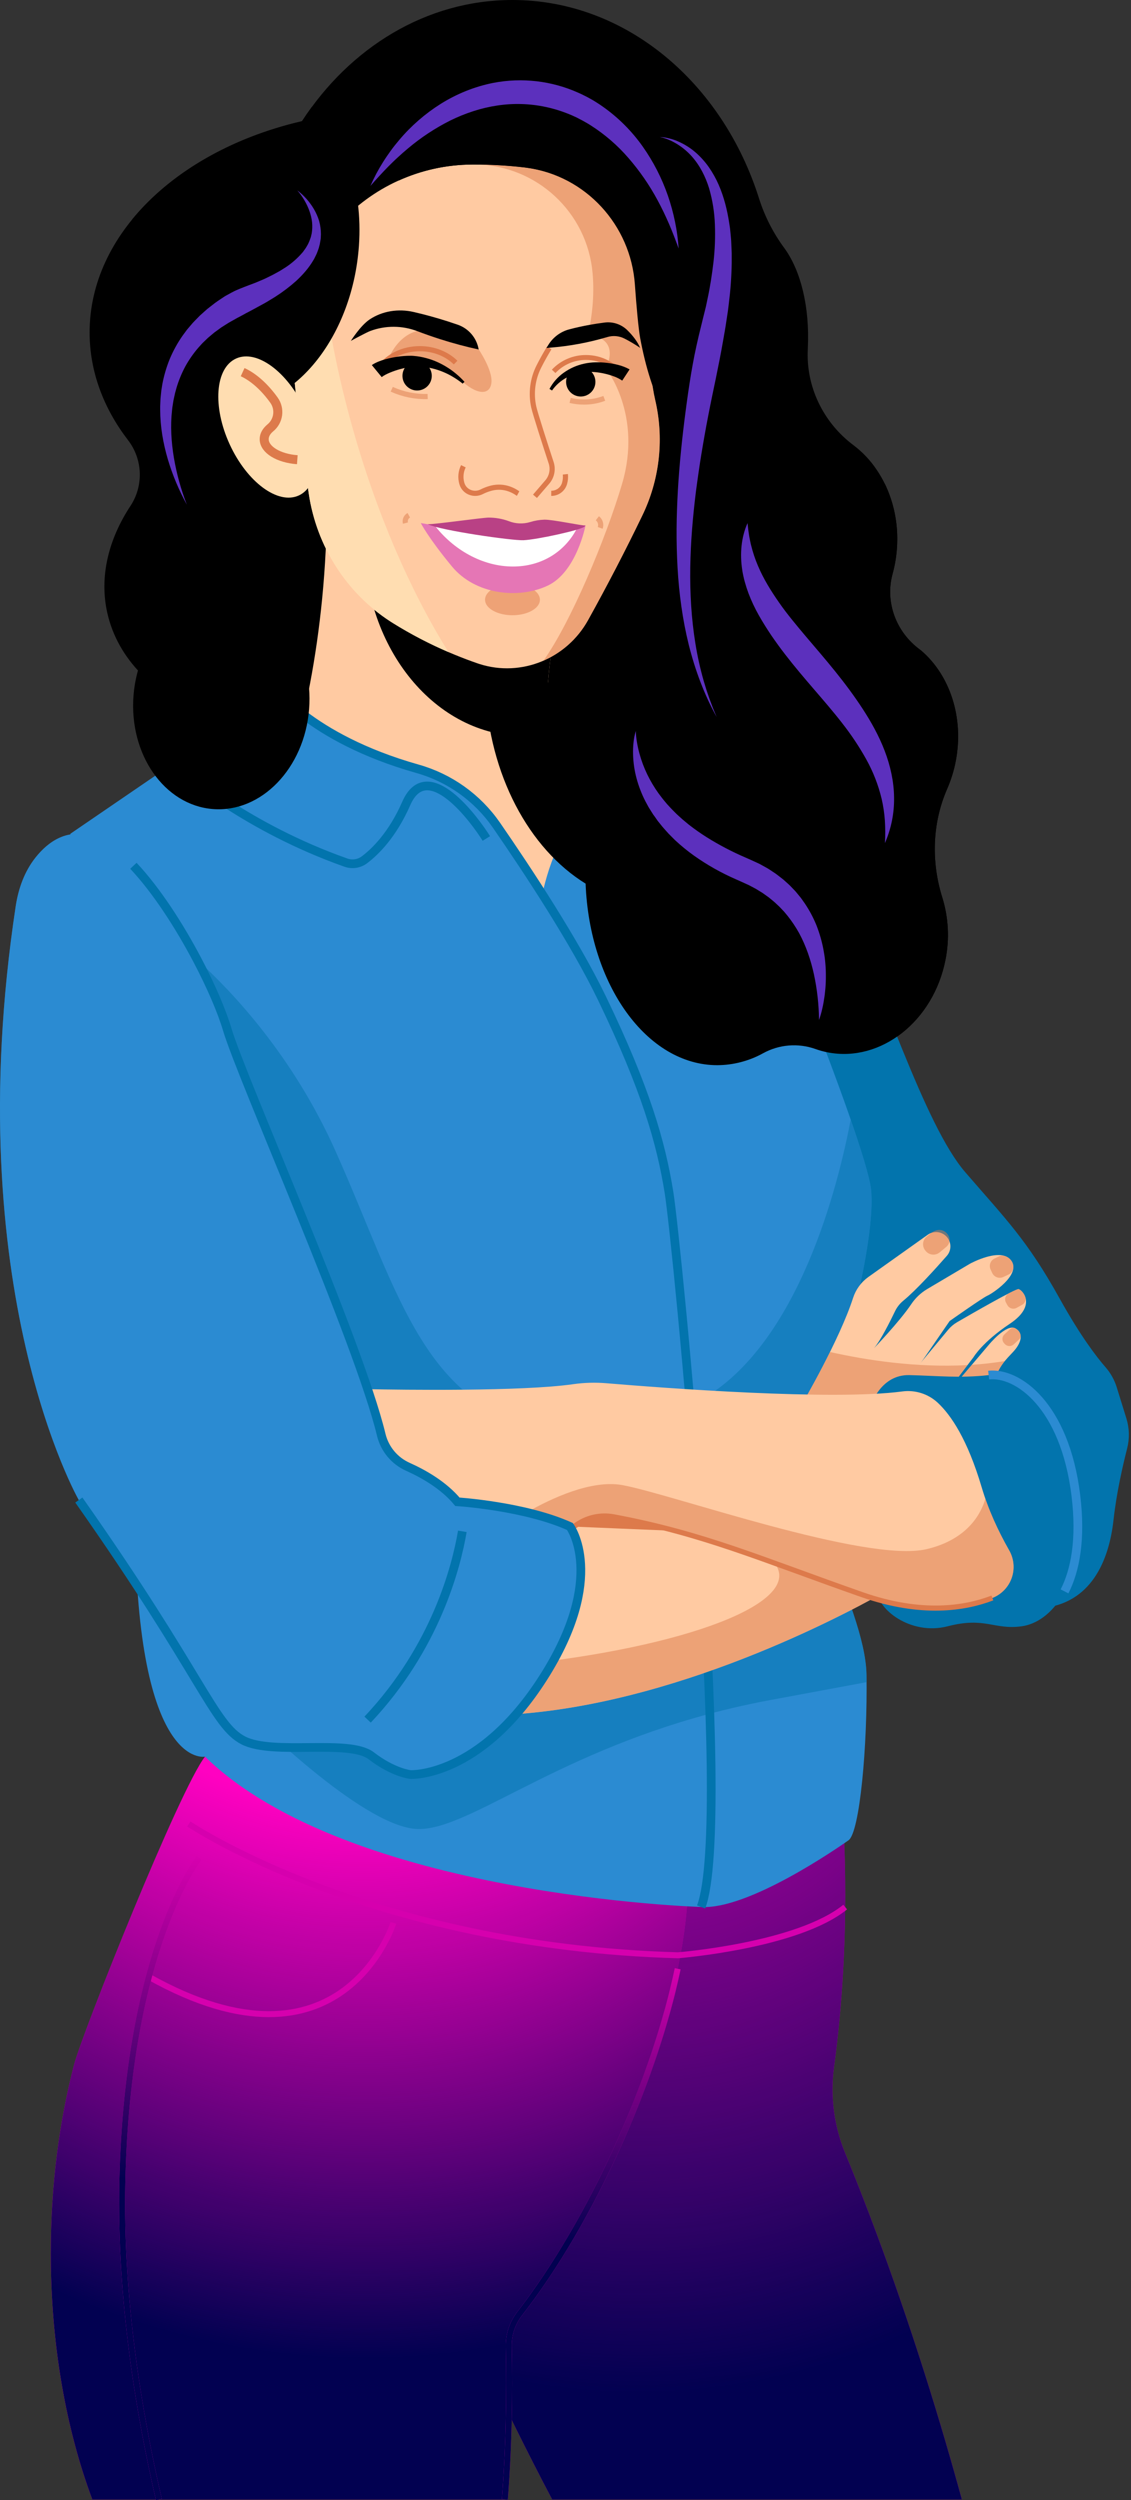
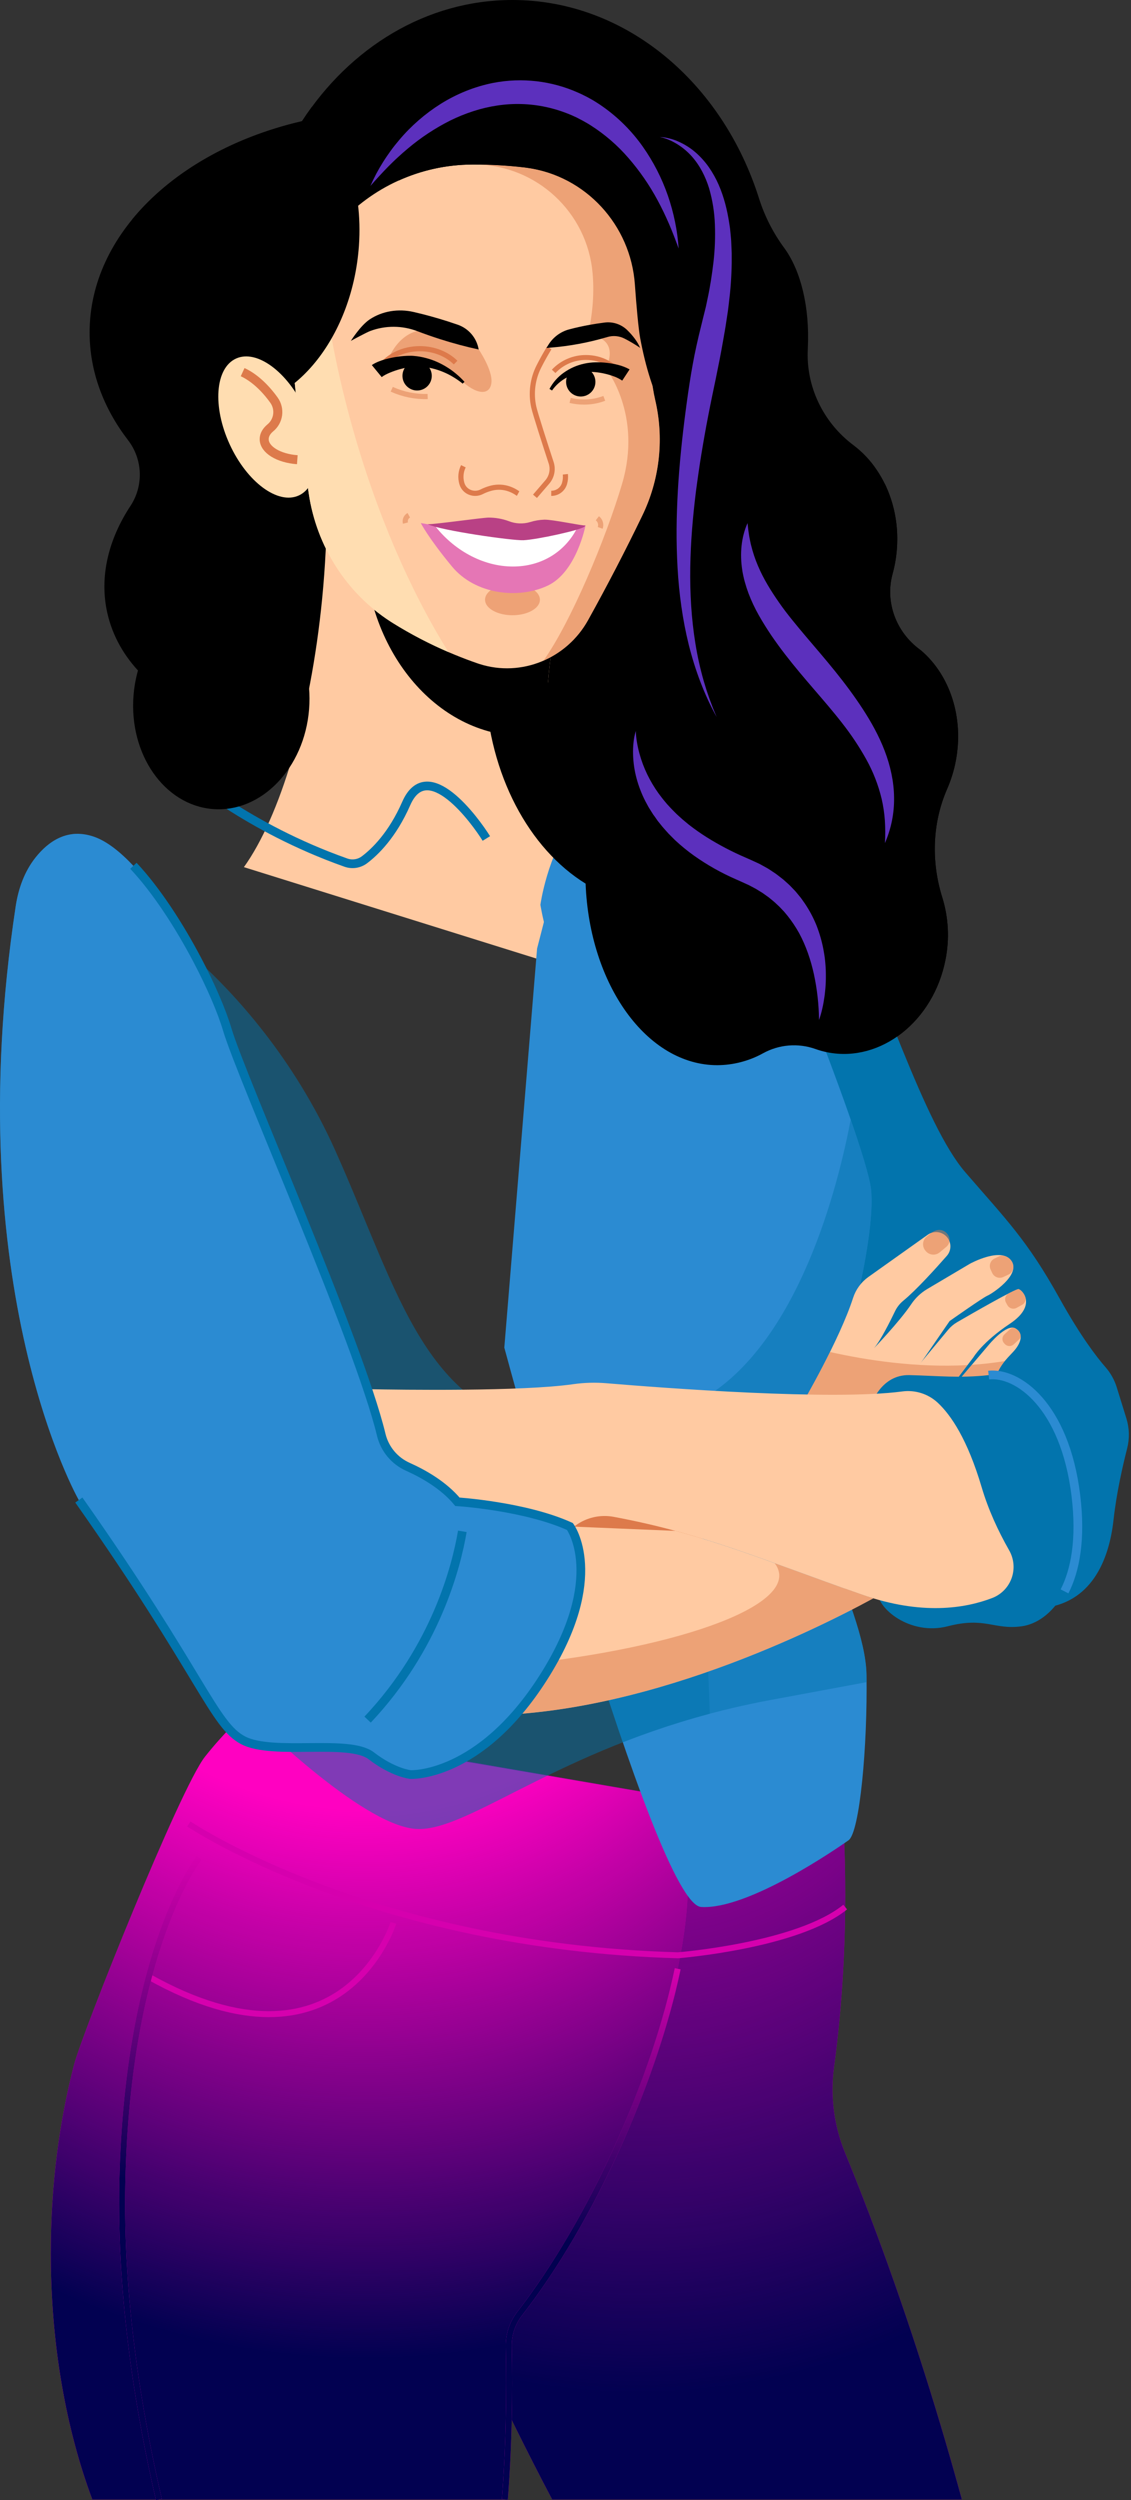
<svg xmlns="http://www.w3.org/2000/svg" width="437" height="966" viewBox="0 0 437 966" fill="none">
  <rect x="0" y="0" width="437" height="966" fill="#333333" stroke="none" />
  <path d="M165.477 70.469C184.969 82.356 222.906 103.385 245.67 102.229C243.136 75.324 228.408 57.581 204.29 57.581C191.89 57.581 178.544 62.267 165.477 70.469Z" fill="#5E2FBC" />
  <path d="M369.27 294.066C372.538 277.138 366.938 260.86 356.035 251.456C355.877 251.319 355.704 251.182 355.516 251.045C346.273 244.306 341.869 232.712 344.898 221.677C345.935 217.885 346.526 213.985 346.657 210.056C347.031 199.294 344.053 189.306 338.736 181.503C336.308 177.877 333.293 174.681 329.813 172.048C318.047 163.261 311.281 149.257 312.134 134.597C312.134 134.54 312.134 134.489 312.134 134.442C312.895 118.639 309.438 104.615 303.036 95.831C298.805 90.096 295.536 83.71 293.356 76.925C279.292 32.071 241.894 0 197.966 0C164.693 0 135.163 18.401 116.681 46.836C69.078 57.87 34.625 90.234 34.625 128.441C34.625 143.546 40.016 157.755 49.468 170.06C52.241 173.66 53.827 178.034 54.004 182.575C54.18 187.116 52.94 191.6 50.455 195.405C41.852 208.472 38.325 222.89 41.475 236.887C49.562 272.603 98.213 292.045 150.177 280.302C163.275 277.392 175.862 272.533 187.518 265.888C188.963 299.397 204.416 327.936 226.266 341.414C227.752 380.517 249.957 411.56 277.145 411.56C283.347 411.529 289.442 409.94 294.869 406.937C297.912 405.263 301.274 404.25 304.735 403.962C308.197 403.675 311.68 404.12 314.957 405.269C316.551 405.843 318.187 406.294 319.85 406.617C340.373 410.579 360.735 394.513 365.338 370.732C366.914 362.785 366.49 354.571 364.104 346.829C359.754 332.99 360.176 318.037 365.991 304.751C367.476 301.322 368.575 297.738 369.27 294.066Z" fill="black" />
  <path d="M231.532 291.014H206.032V309.478H231.532V291.014Z" fill="black" />
  <path d="M216.193 288.588L216.139 288.48C212.627 281.543 211.048 273.79 211.566 266.032C212.554 251.119 215.209 237.298 219.134 225.387L126.265 195.021C126.282 206.545 125.706 218.749 124.469 231.347C119.998 276.902 108.08 315.759 94.238 335.046L234.121 378.761L251.868 336.832C238.933 325.126 226.311 308.498 216.193 288.588Z" fill="#FFCAA2" />
  <path d="M202.534 284.433C206.35 284.432 210.154 284.007 213.876 283.166C211.964 277.668 211.178 271.841 211.564 266.033C212.551 251.119 215.207 237.298 219.132 225.387L141.25 199.92C140.922 203.082 140.757 206.258 140.758 209.436C140.758 250.857 168.415 284.433 202.534 284.433Z" fill="black" />
  <path d="M213.34 965.735H371.654C369.075 956.3 366.344 946.753 363.46 937.094C352.071 899.019 339.466 863.377 326.507 831.775C322.203 821.292 320.738 809.86 322.258 798.63C325.054 778.076 326.594 755.592 326.594 732.026C326.594 723.092 326.378 714.331 325.944 705.744L129.727 671.8C104.968 692.044 135.202 808.9 199.444 938.533C204.029 947.786 208.661 956.853 213.34 965.735Z" fill="#E203B8" />
  <path d="M213.34 965.735H371.654C369.075 956.3 366.344 946.753 363.46 937.094C352.071 899.019 339.466 863.377 326.507 831.775C322.203 821.292 320.738 809.86 322.258 798.63C325.054 778.076 326.594 755.592 326.594 732.026C326.594 723.092 326.378 714.331 325.944 705.744L129.727 671.8C104.968 692.044 135.202 808.9 199.444 938.533C204.029 947.786 208.661 956.853 213.34 965.735Z" fill="url(#paint0_radial)" />
  <path d="M195.074 965.735C196.149 951.584 196.728 936.468 196.728 920.79C196.728 916.035 196.676 911.337 196.57 906.696C196.468 902.077 197.961 897.565 200.799 893.919C214.152 876.714 227.754 853.822 239.456 827.604C267.76 764.258 274.293 705.6 254.07 696.566C253.041 696.111 251.959 695.788 250.849 695.606L251.27 692.91L91.163 665.436C86.909 669.616 82.918 674.056 79.215 678.731C69.524 690.99 31.955 784.944 28.589 797.842C22.861 819.845 19.629 844.506 19.629 870.555C19.629 905.894 25.549 938.682 35.665 965.735H195.074Z" fill="#FF01C1" />
  <path d="M195.074 965.735C196.149 951.584 196.728 936.468 196.728 920.79C196.728 916.035 196.676 911.337 196.57 906.696C196.468 902.077 197.961 897.565 200.799 893.919C214.152 876.714 227.754 853.822 239.456 827.604C267.76 764.258 274.293 705.6 254.07 696.566C253.041 696.111 251.959 695.788 250.849 695.606L251.27 692.91L91.163 665.436C86.909 669.616 82.918 674.056 79.215 678.731C69.524 690.99 31.955 784.944 28.589 797.842C22.861 819.845 19.629 844.506 19.629 870.555C19.629 905.894 25.549 938.682 35.665 965.735H195.074Z" fill="url(#paint1_radial)" />
  <path d="M195.074 965.735C195.141 964.847 195.206 963.958 195.269 963.066C195.388 961.415 195.501 959.75 195.606 958.072C195.606 957.884 195.63 957.698 195.643 957.51C195.747 955.746 195.845 953.973 195.94 952.189C196.095 949.175 196.227 946.124 196.337 943.038C196.382 941.903 196.42 940.763 196.452 939.618C196.486 938.524 196.516 937.426 196.543 936.323C196.671 931.219 196.735 926.041 196.735 920.789C196.735 916.036 196.682 911.338 196.577 906.695C196.472 902.076 197.965 897.564 200.802 893.918C214.152 876.713 227.758 853.821 239.46 827.603C241.07 823.994 242.611 820.4 244.083 816.821C244.275 816.363 244.46 815.905 244.645 815.446C245.002 814.577 245.349 813.708 245.697 812.842C245.878 812.387 246.057 811.935 246.236 811.494C246.934 809.719 247.615 807.954 248.278 806.197C248.502 805.611 248.721 805.026 248.935 804.442C249.15 803.869 249.359 803.296 249.568 802.727C249.568 802.693 249.592 802.663 249.602 802.632C249.807 802.07 250.013 801.51 250.212 800.948C250.854 799.151 251.479 797.374 252.085 795.617C252.267 795.087 252.446 794.559 252.621 794.034C252.816 793.461 253.005 792.888 253.194 792.322C253.659 790.925 254.108 789.535 254.541 788.154C254.717 787.608 254.888 787.064 255.057 786.523C255.057 786.493 255.057 786.462 255.084 786.435C255.293 785.761 255.502 785.088 255.704 784.414C255.906 783.74 256.118 783.039 256.32 782.355C256.58 781.479 256.836 780.606 257.082 779.74C257.21 779.302 257.335 778.864 257.459 778.426C257.684 777.629 257.909 776.835 258.133 776.044C258.466 774.824 258.788 773.612 259.1 772.408C259.1 772.364 259.124 772.321 259.134 772.274C259.306 771.6 259.471 770.956 259.636 770.302C259.801 769.649 259.973 769.015 260.114 768.375C260.116 768.35 260.116 768.326 260.114 768.301C260.269 767.667 260.421 767.035 260.569 766.404C260.718 765.77 260.866 765.14 261.007 764.51C261.149 763.88 261.301 763.216 261.439 762.573C261.567 761.99 261.691 761.407 261.816 760.831L261.846 760.683" stroke="#D600AE" stroke-width="2.305" stroke-miterlimit="10" />
  <path d="M195.074 965.735C195.141 964.847 195.206 963.958 195.269 963.066C195.388 961.415 195.501 959.75 195.606 958.072C195.606 957.884 195.63 957.698 195.643 957.51C195.747 955.746 195.845 953.973 195.94 952.189C196.095 949.175 196.227 946.124 196.337 943.038C196.382 941.903 196.42 940.763 196.452 939.618C196.486 938.524 196.516 937.426 196.543 936.323C196.671 931.219 196.735 926.041 196.735 920.789C196.735 916.036 196.682 911.338 196.577 906.695C196.472 902.076 197.965 897.564 200.802 893.918C214.152 876.713 227.758 853.821 239.46 827.603C241.07 823.994 242.611 820.4 244.083 816.821C244.275 816.363 244.46 815.905 244.645 815.446C245.002 814.577 245.349 813.708 245.697 812.842C245.878 812.387 246.057 811.935 246.236 811.494C246.934 809.719 247.615 807.954 248.278 806.197C248.502 805.611 248.721 805.026 248.935 804.442C249.15 803.869 249.359 803.296 249.568 802.727C249.568 802.693 249.592 802.663 249.602 802.632C249.807 802.07 250.013 801.51 250.212 800.948C250.854 799.151 251.479 797.374 252.085 795.617C252.267 795.087 252.446 794.559 252.621 794.034C252.816 793.461 253.005 792.888 253.194 792.322C253.659 790.925 254.108 789.535 254.541 788.154C254.717 787.608 254.888 787.064 255.057 786.523C255.057 786.493 255.057 786.462 255.084 786.435C255.293 785.761 255.502 785.088 255.704 784.414C255.906 783.74 256.118 783.039 256.32 782.355C256.58 781.479 256.836 780.606 257.082 779.74C257.21 779.302 257.335 778.864 257.459 778.426C257.684 777.629 257.909 776.835 258.133 776.044C258.466 774.824 258.788 773.612 259.1 772.408C259.1 772.364 259.124 772.321 259.134 772.274C259.306 771.6 259.471 770.956 259.636 770.302C259.801 769.649 259.973 769.015 260.114 768.375C260.116 768.35 260.116 768.326 260.114 768.301C260.269 767.667 260.421 767.035 260.569 766.404C260.718 765.77 260.866 765.14 261.007 764.51C261.149 763.88 261.301 763.216 261.439 762.573C261.567 761.99 261.691 761.407 261.816 760.831L261.846 760.683" stroke="url(#paint2_linear)" stroke-width="2.305" stroke-miterlimit="10" />
  <path d="M265.815 291.014C265.815 291.014 302.317 296.536 321.671 339.534C341.025 382.532 357.114 434.553 372.951 452.903C388.787 471.253 396.83 479.046 409.398 501.669C417.522 516.293 423.759 524.369 427.149 528.251C429.119 530.502 430.596 533.142 431.482 536.001L435.222 548.067C436.387 551.834 436.485 555.851 435.505 559.671C433.877 566.036 431.394 576.798 430.262 587.146C428.503 603.235 421.464 619.617 402.359 621.356C383.255 623.094 289.483 564.523 289.483 564.523L278.673 371.22L265.815 291.014Z" fill="#0274AD" />
  <path d="M219.085 283.826L211.177 277.886C211.177 277.886 260.846 275.568 274.792 301.209C288.738 326.851 334.371 440.705 336.544 459.409C338.718 478.113 325.243 532.425 313.945 552.406C302.647 572.387 334.371 619.772 334.806 647.152C335.24 674.532 332.198 708.011 327.851 711.054C323.504 714.096 289.102 737.952 270.907 736.813C252.712 735.674 194.858 520.689 194.858 520.689L207.517 366.506L215.759 334.496L229.422 304.939L219.085 283.826Z" fill="#2B8BD2" />
  <path opacity="0.5" d="M336.546 459.409C336.031 454.989 333.082 445.237 328.699 432.588C323.904 457.883 308.718 519.072 271.276 540.617C256.741 548.98 234.886 563.6 211.516 579.888C219.939 608.825 230.489 643.685 240.624 673.195C259.049 665.951 278.124 660.485 297.589 656.87L334.838 649.949C334.838 649.015 334.828 648.087 334.808 647.166C334.373 619.786 302.646 572.411 313.947 552.42C325.248 532.429 338.72 478.1 336.546 459.409Z" fill="#0274AD" />
  <path d="M245.936 302.062C222.855 275.245 211.311 277.853 211.177 277.883C211.937 281.695 213.214 285.385 214.974 288.851L215.028 288.958C215.605 290.082 216.19 291.205 216.783 292.328C216.871 292.385 231.987 302.332 221.659 316.564C211.332 330.797 208.798 349.609 208.798 349.609C208.798 349.609 212.777 373.269 213.663 352.075C214.182 339.649 221.545 329.163 227.546 322.613C232.206 317.525 240.349 317.821 244.511 323.33C248.672 328.839 251.405 335.46 252.975 339.986C253.029 340.138 253.137 340.266 253.278 340.346C253.42 340.426 253.585 340.452 253.744 340.419C253.903 340.387 254.045 340.298 254.144 340.17C254.243 340.041 254.292 339.881 254.282 339.719C252.294 308.023 245.936 302.062 245.936 302.062Z" fill="#2B8BD2" />
-   <path d="M258.484 460.787C255.384 441.402 249.437 420.727 232.64 385.837C222.128 363.999 203.919 336.393 191.765 318.784C184.44 308.209 173.657 300.519 161.272 297.038C119.052 285.096 105.106 264.425 105.106 264.425C105.106 264.425 79.788 273.553 68.625 293.817L27.181 322.154C27.181 322.154 51.555 493.289 52.206 588.803C52.856 684.317 79.215 678.727 79.215 678.727C134.555 732.75 270.907 736.813 270.907 736.813C283.556 703.206 261.587 480.171 258.484 460.787Z" fill="#2B8BD2" />
  <path opacity="0.5" d="M151.443 562.265C149.419 560.022 147.989 557.308 147.285 554.371C138.615 518.28 93.441 416.826 87.78 397.755C85.711 390.783 81.553 381.042 76.199 370.87C90.176 383.556 113.324 408.271 129.615 444.698C154.425 500.159 164.051 546.499 215.745 552.891C248.631 556.972 194.895 560.341 151.443 562.265Z" fill="#0274AD" />
  <path opacity="0.5" d="M266.735 543.289C216.051 573.698 97.109 662.824 97.109 662.824C97.109 662.824 138.938 704.767 160.341 706.627C179.479 708.292 212.092 678.721 274.262 662.15C273.046 625.1 269.916 580.929 266.735 543.289Z" fill="#0274AD" />
-   <path d="M270.905 736.813C283.568 703.213 261.602 480.171 258.499 460.787C255.396 441.402 249.452 420.727 232.655 385.837C222.142 363.999 203.934 336.393 191.78 318.784C184.455 308.209 173.672 300.519 161.287 297.038C119.067 285.096 105.121 264.425 105.121 264.425" stroke="#0274AD" stroke-width="3.366" stroke-miterlimit="10" />
  <path d="M71.309 298.609C71.309 298.609 95.198 319.705 133.644 333.294C134.834 333.719 136.111 333.842 137.361 333.653C138.611 333.465 139.795 332.97 140.807 332.213C144.874 329.153 151.61 322.657 156.957 310.466C165.185 291.691 183.636 317.067 187.916 323.971" stroke="#0274AD" stroke-width="3.366" stroke-miterlimit="10" />
  <path d="M271.273 577.795H216.172V603.534H271.273V577.795Z" fill="#DD7A4B" />
  <path d="M309.952 542.432C309.952 542.432 324.326 517.835 329.616 501.497C330.667 498.226 332.744 495.38 335.54 493.383L358.476 477.068C359.639 476.241 361.076 475.895 362.488 476.102C363.9 476.309 365.177 477.054 366.054 478.18C366.844 479.195 367.256 480.454 367.218 481.74C367.181 483.026 366.696 484.258 365.848 485.226C361.663 489.997 354.021 498.464 349.058 502.534C347.696 503.644 346.594 505.039 345.83 506.622C343.947 510.55 340.274 517.882 337.693 520.932C337.693 520.932 347.576 510.641 352.074 503.933C353.668 501.543 355.776 499.54 358.243 498.07L374.784 488.272C374.784 488.272 387.268 481.374 390.957 487.389C394.233 492.743 383.326 499.856 381.523 500.621C379.72 501.386 366.916 510.426 366.916 510.426L351.012 533.567L341.807 548.831L309.952 542.432Z" fill="#FFCAA2" />
  <path d="M348.913 534.773L366.343 513.802C367.323 512.623 368.504 511.626 369.831 510.857C375.69 507.46 392.406 497.847 393.562 498.08C394.967 498.359 400.863 504.35 390.192 511.467C379.521 518.583 376.152 524.385 376.152 524.385L367.25 536.118L348.913 534.773Z" fill="#FFCAA2" />
  <path d="M370.538 533.183L382.052 519.61C382.052 519.61 388.885 511.278 392.349 513.246C395.812 515.213 394.411 519.142 391.553 522.232C388.696 525.322 385.984 527.667 383.922 534.264C381.86 540.862 370.538 533.183 370.538 533.183Z" fill="#FFCAA2" />
  <path opacity="0.5" d="M350.214 534.868L367.253 536.114L373.834 527.441C353.954 528.526 334.633 525.514 320.697 522.387C315.306 533.257 309.952 542.432 309.952 542.432L341.79 548.834L350.214 534.868Z" fill="#DD7A4B" />
  <path opacity="0.5" d="M383.922 534.262C385.162 530.293 386.638 527.86 388.238 525.885C384.003 526.586 379.737 527.061 375.492 527.341L370.535 533.184C370.535 533.184 381.863 540.859 383.922 534.262Z" fill="#DD7A4B" />
  <path opacity="0.5" d="M390.942 487.389C390.344 486.405 389.412 485.669 388.317 485.313C387.541 485.057 386.694 485.113 385.959 485.471L384.308 486.246C383.533 486.61 382.935 487.267 382.644 488.072C382.353 488.877 382.394 489.764 382.758 490.539L383.374 491.853C383.738 492.628 384.395 493.226 385.2 493.517C386.005 493.808 386.892 493.767 387.667 493.403L389.689 492.46C390.225 492.212 390.683 491.821 391.012 491.33C391.34 490.839 391.527 490.267 391.552 489.677C391.582 488.87 391.369 488.073 390.942 487.389Z" fill="#DD7A4B" />
  <path opacity="0.5" d="M363.092 483.878L365.622 481.772C366.275 481.241 366.711 480.49 366.852 479.661C366.992 478.832 366.825 477.979 366.384 477.263C365.235 475.471 362.954 474.12 359.695 476.421L358.034 477.803C357.254 478.452 356.764 479.385 356.671 480.396C356.578 481.406 356.891 482.413 357.539 483.194L357.694 483.379C358.016 483.766 358.41 484.087 358.856 484.321C359.301 484.556 359.788 484.701 360.29 484.747C360.791 484.794 361.296 484.741 361.777 484.591C362.258 484.442 362.705 484.2 363.092 483.878Z" fill="#DD7A4B" />
  <path opacity="0.5" d="M392.806 505.328L394.966 504.132C395.49 503.842 395.895 503.377 396.109 502.817C396.323 502.258 396.332 501.641 396.135 501.076C395.515 499.307 394.147 498.195 393.564 498.077C393.254 498.016 391.829 498.66 389.797 499.701C389.485 499.861 389.208 500.082 388.982 500.351C388.757 500.62 388.588 500.931 388.485 501.267C388.382 501.603 388.348 501.955 388.384 502.305C388.42 502.654 388.526 502.992 388.696 503.299L389.248 504.31C389.585 504.917 390.149 505.365 390.817 505.555C391.484 505.746 392.199 505.664 392.806 505.328Z" fill="#DD7A4B" />
  <path opacity="0.5" d="M392.347 513.246C392.023 513.075 391.654 513.011 391.291 513.061C390.929 513.111 390.591 513.274 390.325 513.526L388.105 515.571C387.871 515.786 387.682 516.045 387.548 516.334C387.414 516.622 387.338 516.934 387.325 517.251C387.312 517.569 387.362 517.886 387.471 518.185C387.581 518.483 387.748 518.757 387.963 518.991L388.253 519.308C388.468 519.542 388.727 519.731 389.016 519.865C389.304 519.998 389.616 520.074 389.934 520.087C390.251 520.1 390.569 520.051 390.867 519.941C391.165 519.832 391.439 519.664 391.673 519.449L393.792 517.498C394.006 517.305 394.169 517.062 394.267 516.791C394.365 516.521 394.395 516.23 394.355 515.945C394.183 514.877 393.553 513.937 392.347 513.246Z" fill="#DD7A4B" />
  <path d="M336.777 542.375C336.777 542.375 340.527 531.064 351.336 531.313C362.146 531.563 370.943 532.563 381.998 531.313C393.054 530.063 411.407 542.834 415.693 577.812C419.979 612.79 405.639 626.851 394.829 628.354C384.02 629.857 380.752 624.583 366.189 628.354C351.626 632.124 338.539 621.315 339.041 614.539C339.543 607.763 336.777 542.375 336.777 542.375Z" fill="#0274AD" />
  <path d="M382 531.31C393.062 530.057 411.409 542.831 415.695 577.809C417.763 594.744 415.469 606.786 411.314 614.873" stroke="#2B8BD2" stroke-width="3.366" stroke-miterlimit="10" />
  <path d="M333.114 616.143C303.777 605.863 283.92 597.689 261.008 591.502L221.791 589.861L220.733 590.633C220.57 590.344 220.392 590.064 220.2 589.794C220.2 589.794 94.856 657.911 175.838 662.547C240.704 666.254 311.742 631.525 337.448 617.555C336.026 617.126 334.581 616.655 333.114 616.143Z" fill="#FFCAA2" />
  <path opacity="0.5" d="M333.115 616.144C320.382 611.682 309.438 607.619 299.252 603.939C300.298 605.177 300.94 606.706 301.089 608.32C302.14 623.991 248.168 640.367 180.543 644.899C169.74 645.623 159.241 646 149.207 646.061C146.376 654.69 152.664 661.207 175.825 662.534C240.691 666.241 311.729 631.512 337.435 617.542C336.022 617.122 334.582 616.656 333.115 616.144Z" fill="#DD7A4B" />
  <path d="M6.066 350.165C7.107 343.291 9.469 336.653 13.816 331.225C18.664 325.16 26.162 319.728 36.391 323.313C56.156 330.231 81.518 376.675 87.775 397.758C93.436 416.826 138.611 518.284 147.277 554.374C147.933 557.088 149.205 559.615 150.993 561.76C152.782 563.904 155.039 565.61 157.591 566.743C163.588 569.422 171.358 573.819 176.712 580.241C176.712 580.241 202.735 581.889 220.178 589.794C220.178 589.794 234.667 609.229 209.966 648.086C185.264 686.942 158.581 685.638 158.581 685.638C158.581 685.638 151.994 684.964 143.419 678.391C134.843 671.817 105.539 678.391 94.009 672.46C82.479 666.53 78.199 647.425 30.437 579.571C30.464 579.581 -16.321 498.077 6.066 350.165Z" fill="#2B8BD2" />
  <g style="mix-blend-mode:screen" opacity="0.5">
    <path d="M30.614 322.182C23.285 321.919 17.699 326.363 13.817 331.218C9.477 336.65 7.115 343.284 6.067 350.158C-16.323 498.078 30.462 579.575 30.462 579.575C60.69 622.518 73.5 645.933 81.756 658.841C92.561 655.809 101.366 651.092 105.163 643.83C119.15 617.057 77.958 586.95 50.386 493.707C30.381 426.062 28.747 362.268 30.614 322.182Z" fill="#2B8BD2" />
  </g>
  <path d="M379.293 574.618C373.814 556.133 367.439 546.725 362.274 541.934C360.45 540.253 358.278 538.995 355.912 538.251C353.546 537.507 351.045 537.294 348.587 537.628C321.571 541.226 256.54 536.31 234.362 534.457C230.063 534.092 225.736 534.214 221.464 534.821C201.567 537.672 155.345 537.004 142.032 536.742C144.313 543.545 146.123 549.546 147.282 554.361C147.936 557.077 149.207 559.606 150.994 561.753C152.782 563.9 155.04 565.608 157.592 566.743C163.59 569.422 171.36 573.819 176.714 580.241C176.714 580.241 202.736 581.889 220.18 589.794C220.372 590.064 220.549 590.344 220.713 590.633L222.397 589.4C224.494 587.872 226.881 586.789 229.411 586.216C231.941 585.644 234.562 585.594 237.112 586.071C271.945 592.577 294.174 602.507 333.091 616.146C355.983 624.169 372.85 621.494 383.42 617.42C385.152 616.747 386.716 615.707 388.008 614.372C389.299 613.037 390.286 611.438 390.901 609.686C391.517 607.933 391.745 606.068 391.572 604.219C391.398 602.37 390.827 600.58 389.897 598.972C385.614 591.438 381.847 583.254 379.293 574.618Z" fill="#FFCAA2" />
-   <path opacity="0.5" d="M389.924 598.97C386.26 592.638 383.184 585.983 380.735 579.09C378.039 588.117 370.772 595.563 358.011 598.559C334.58 604.058 258.983 577.102 240.417 573.8C228.459 571.674 213.013 578.921 203.528 584.35C209.256 585.697 215.086 587.483 220.197 589.798C220.389 590.069 220.566 590.349 220.729 590.637L222.414 589.404C224.511 587.876 226.898 586.793 229.428 586.221C231.958 585.648 234.578 585.599 237.129 586.075C271.962 592.581 294.19 602.511 333.108 616.151C356 624.173 372.867 621.498 383.437 617.424C385.17 616.752 386.737 615.713 388.03 614.378C389.323 613.043 390.312 611.443 390.928 609.69C391.544 607.936 391.774 606.07 391.6 604.22C391.427 602.369 390.855 600.578 389.924 598.97Z" fill="#DD7A4B" />
-   <path d="M220.195 589.794C220.387 590.065 220.564 590.345 220.728 590.633L222.412 589.4C224.509 587.872 226.896 586.789 229.426 586.217C231.956 585.644 234.577 585.595 237.127 586.071C271.96 592.577 294.189 602.507 333.106 616.147C355.998 624.169 372.866 621.494 383.436 617.42" stroke="#DD7A4B" stroke-width="1.978" stroke-miterlimit="10" />
  <path d="M30.466 579.581C78.228 647.439 82.51 666.543 94.041 672.47C105.571 678.397 134.885 671.796 143.447 678.401C152.009 685.005 158.61 685.648 158.61 685.648C158.61 685.648 185.293 686.966 209.997 648.096C234.702 609.226 220.207 589.804 220.207 589.804C202.75 581.899 176.741 580.252 176.741 580.252C171.387 573.826 163.6 569.432 157.619 566.754C155.069 565.617 152.813 563.911 151.025 561.766C149.238 559.621 147.966 557.094 147.309 554.381C138.639 518.291 93.465 416.836 87.804 397.765C85.735 390.793 81.577 381.052 76.223 370.88C69.339 357.806 60.481 344.025 51.545 334.523" stroke="#0274AD" stroke-width="3.366" stroke-miterlimit="10" />
  <path d="M178.641 591.678C176.33 605.311 168.391 636.475 142.035 664.424" stroke="#0274AD" stroke-width="3.366" stroke-miterlimit="10" />
  <path d="M72.957 704.75C72.957 704.75 143.315 752.182 261.964 755.477C261.964 755.477 308.102 751.825 326.57 736.851" stroke="#D600AE" stroke-width="2.305" stroke-miterlimit="10" />
  <path d="M151.993 742.967C151.993 742.967 132.346 805.706 57.523 763.797" stroke="#D600AE" stroke-width="2.305" stroke-miterlimit="10" />
  <path d="M61.39 965.735C53.714 932.691 46.274 888.308 47.265 843.087C49.239 752.832 76.916 717.918 76.916 717.918" stroke="#D600AE" stroke-width="2.305" stroke-miterlimit="10" />
  <path d="M61.39 965.735C53.714 932.691 46.274 888.308 47.265 843.087C49.239 752.832 76.916 717.918 76.916 717.918" stroke="url(#paint3_linear)" stroke-width="2.305" stroke-miterlimit="10" />
  <path d="M253.43 155.75C253.346 155.366 253.261 154.986 253.174 154.611C251.674 148.071 251.107 141.353 251.489 134.654C251.772 129.313 251.826 123.801 251.586 118.167C251.586 118.014 251.58 117.861 251.566 117.706C251.005 104.458 245.744 91.844 236.726 82.124C227.708 72.403 215.523 66.212 202.355 64.66C196.049 63.93 189.706 63.565 183.358 63.568H182.492C141.341 63.781 109.25 99.258 113.112 140.227C114.662 156.683 116.727 173.615 119.325 190.883C122.358 211.013 133.723 229.046 150.816 240.101C151.184 240.339 151.554 240.574 151.925 240.805C162.149 247.152 173.048 252.341 184.42 256.278C184.709 256.379 184.999 256.476 185.289 256.568C201.462 261.737 218.984 254.452 227.212 239.616C234.756 226.017 241.741 212.536 248.129 199.297C254.709 185.781 256.575 170.45 253.43 155.75Z" fill="#FFCAA2" />
  <path opacity="0.5" d="M184.941 134.971C184.941 134.971 190.43 143.01 189.877 147.886C189.325 152.761 184.284 152.879 177.626 146.487C170.968 140.096 152.965 136.44 148.648 142.397C148.648 142.397 152.234 128.12 163.811 127.497C175.388 126.874 184.941 134.971 184.941 134.971Z" fill="#DD7A4B" />
  <path d="M135.96 164.386C129.349 140.668 125.258 117.594 123.537 96.367C115.299 109.431 111.634 124.861 113.115 140.234C114.665 156.69 116.73 173.622 119.328 190.89C122.361 211.019 133.726 229.053 150.819 240.108C151.188 240.346 151.557 240.581 151.928 240.812C158.759 245.059 165.9 248.785 173.29 251.958C158.603 228.45 145.411 198.3 135.96 164.386Z" fill="#FFDDB1" />
  <path opacity="0.5" d="M253.429 155.75C253.346 155.366 253.26 154.986 253.173 154.611C251.673 148.072 251.106 141.353 251.488 134.654C251.771 129.313 251.825 123.801 251.586 118.167C251.586 118.014 251.579 117.861 251.565 117.706C251.004 104.458 245.743 91.844 236.725 82.124C227.707 72.403 215.522 66.212 202.354 64.66C196.182 63.946 189.975 63.583 183.762 63.572C207.304 63.838 226.861 81.983 228.96 105.437C229.6 112.581 229.179 120.6 227.144 129.492C227.144 129.492 239.84 129.61 234.118 142.394C234.118 142.394 248.337 159.992 240.365 186.935C234.058 208.233 220.543 240.469 209.98 255.271C217.292 252.093 223.352 246.59 227.218 239.616C234.762 226.017 241.747 212.536 248.135 199.297C254.713 185.78 256.576 170.45 253.429 155.75Z" fill="#DD7A4B" />
  <path d="M224.395 153.207C227.523 153.207 230.059 150.671 230.059 147.542C230.059 144.414 227.523 141.878 224.395 141.878C221.267 141.878 218.731 144.414 218.731 147.542C218.731 150.671 221.267 153.207 224.395 153.207Z" fill="black" />
  <path d="M161.167 150.881C164.295 150.881 166.831 148.345 166.831 145.217C166.831 142.089 164.295 139.553 161.167 139.553C158.039 139.553 155.503 142.089 155.503 145.217C155.503 148.345 158.039 150.881 161.167 150.881Z" fill="black" />
  <path d="M212.216 134.441C210.868 136.648 209.52 139.031 208.24 141.561C205.784 146.386 205.07 151.911 206.218 157.202C206.791 159.81 210.794 172.213 212.957 178.797C213.369 180.06 213.447 181.407 213.186 182.709C212.924 184.011 212.332 185.224 211.465 186.23L206.707 191.756" stroke="#DD7A4B" stroke-width="1.995" stroke-miterlimit="10" />
  <path d="M146.847 141.875C150.078 137.575 155.756 134.721 162.222 134.721C167.748 134.721 172.698 136.804 176.037 140.092" stroke="#DD7A4B" stroke-width="1.995" stroke-miterlimit="10" />
  <path d="M240.365 145.274C237.441 140.975 232.279 138.121 226.436 138.121C224.092 138.103 221.77 138.571 219.616 139.495C217.462 140.42 215.523 141.781 213.922 143.492" stroke="#DD7A4B" stroke-width="1.897" stroke-miterlimit="10" />
  <path d="M247.351 134.422C245.419 133.099 243.404 131.901 241.32 130.833C239.258 129.772 236.864 129.556 234.645 130.23C227.429 132.372 220.008 133.748 212.504 134.338C212.046 134.375 211.588 134.412 211.133 134.442C211.427 133.966 211.721 133.499 212.016 133.04C213.84 130.193 216.663 128.131 219.93 127.258C222.487 126.584 225.141 125.999 227.893 125.503C229.735 125.17 231.612 124.882 233.526 124.637C235.106 124.423 236.714 124.567 238.23 125.058C239.747 125.55 241.133 126.377 242.287 127.477L242.324 127.514C244.592 129.725 246.31 132.036 247.351 134.422Z" fill="black" />
  <path d="M208.62 231.728C208.611 232.449 208.393 233.151 207.994 233.75C206.521 236.062 202.603 237.716 198.013 237.716C193.572 237.716 189.772 236.169 188.188 233.979C187.693 233.326 187.419 232.531 187.406 231.712C187.406 230.111 188.511 228.652 190.317 227.581C193.144 228.282 196.042 228.656 198.953 228.696C201.416 228.728 203.874 228.477 206.279 227.948C207.744 228.992 208.62 230.303 208.62 231.728Z" fill="#EEA276" />
  <path d="M226.235 203.027C226.235 203.027 222.811 220.933 211.702 226.239C200.593 231.546 183.736 229.882 174.638 218.887C165.54 207.893 162.582 202.101 162.582 202.101L165.244 202.552L207.497 205.794L226.235 203.027Z" fill="#E576B5" />
  <path d="M143.668 141.056C144.115 140.747 144.585 140.472 145.073 140.234C145.521 140.008 145.946 139.823 146.367 139.654C147.176 139.335 148.001 139.061 148.84 138.832C150.427 138.387 152.043 138.05 153.675 137.821C154.484 137.707 155.296 137.619 156.115 137.558C156.934 137.498 157.759 137.457 158.601 137.464C159.019 137.464 159.457 137.464 159.868 137.518C160.279 137.572 160.69 137.592 161.095 137.646C161.91 137.754 162.716 137.892 163.507 138.074C164.299 138.256 165.081 138.465 165.849 138.697C166.617 138.93 167.369 139.209 168.107 139.509C169.567 140.111 170.979 140.826 172.329 141.646C173.665 142.442 174.936 143.344 176.129 144.341C177.321 145.32 178.437 146.386 179.469 147.532L178.758 148.23C177.617 147.298 176.41 146.453 175.145 145.699C173.907 144.941 172.61 144.283 171.267 143.731C169.949 143.18 168.59 142.73 167.204 142.384C166.514 142.215 165.821 142.075 165.125 141.962C164.427 141.858 163.73 141.78 163.036 141.713C162.342 141.646 161.644 141.632 160.95 141.636C160.604 141.636 160.258 141.647 159.912 141.669C159.575 141.669 159.238 141.716 158.901 141.753C158.227 141.831 157.554 141.945 156.859 142.09C156.165 142.235 155.488 142.384 154.807 142.565C153.45 142.928 152.117 143.379 150.818 143.913C150.19 144.164 149.574 144.446 148.975 144.759C148.45 145.028 147.949 145.343 147.479 145.699L143.668 141.056Z" fill="black" />
  <path d="M212.309 150.278C213.628 147.778 215.521 145.626 217.832 143.998C220.199 142.309 222.887 141.121 225.73 140.507C227.169 140.189 228.636 140.017 230.11 139.991C231.557 139.96 233.005 140.027 234.443 140.19C235.905 140.35 237.354 140.612 238.78 140.975C240.345 141.361 241.853 141.948 243.268 142.721L240.414 147.06C239.432 146.397 238.373 145.856 237.26 145.45C236.084 145.009 234.88 144.65 233.655 144.375C232.421 144.092 231.169 143.893 229.908 143.779C228.662 143.659 227.408 143.652 226.161 143.758C223.644 143.972 221.197 144.694 218.967 145.881C216.708 147.078 214.763 148.791 213.29 150.881L212.309 150.278Z" fill="black" />
  <path d="M179.043 180.155C178.022 182.208 177.809 184.57 178.447 186.773L178.474 186.867C179.441 190.095 183.144 191.537 186.143 190.001C187.159 189.483 188.223 189.064 189.32 188.751C189.545 188.688 189.763 188.629 189.974 188.576C192.251 188.02 194.641 188.149 196.844 188.946C197.931 189.334 198.961 189.865 199.907 190.526C199.997 190.592 200.092 190.65 200.19 190.702" stroke="#DD7A4B" stroke-width="1.995" stroke-miterlimit="10" />
  <path d="M218.443 183.251C218.569 184.433 218.464 185.628 218.133 186.769L218.106 186.864C217.773 187.957 217.094 188.914 216.171 189.59C215.249 190.266 214.132 190.625 212.988 190.614" stroke="#DD7A4B" stroke-width="1.995" stroke-miterlimit="10" />
  <path d="M184.939 134.971C184.563 132.804 183.612 130.778 182.186 129.103C180.76 127.429 178.911 126.168 176.832 125.452C175.578 125.016 174.311 124.593 173.031 124.182C168.61 122.767 164.243 121.567 159.974 120.58L159.853 120.553C153.95 119.185 147.723 120.148 142.81 123.437C139.249 125.816 135.562 131.716 135.562 131.716C135.842 131.544 141.648 128.414 143.036 127.895C148.916 125.695 155.398 125.719 161.261 127.962C164.063 129.031 166.946 130.042 169.911 130.995C175.019 132.632 180.06 133.977 184.952 135.038L184.939 134.971Z" fill="black" />
  <path opacity="0.5" d="M233.481 153.914C230.967 154.877 228.295 155.358 225.603 155.333C223.815 155.337 222.032 155.129 220.293 154.713" stroke="#DD7A4B" stroke-width="1.995" stroke-miterlimit="10" />
  <path opacity="0.5" d="M151.363 150.403C155.714 152.389 160.462 153.348 165.242 153.206" stroke="#DD7A4B" stroke-width="1.995" stroke-miterlimit="10" />
  <path opacity="0.5" d="M231.911 203.967C232.143 203.31 232.162 202.595 231.965 201.926C231.768 201.257 231.364 200.667 230.812 200.241" stroke="#DD7A4B" stroke-width="1.995" stroke-miterlimit="10" />
  <path opacity="0.5" d="M157.95 199.082C157.429 199.372 157.018 199.827 156.784 200.376C156.549 200.925 156.503 201.536 156.653 202.114" stroke="#DD7A4B" stroke-width="1.995" stroke-miterlimit="10" />
  <path d="M200.15 205.227L167.742 202.748C175.118 212.448 186.449 218.891 198.205 218.891C209.348 218.891 218.291 213.102 222.877 204.237L200.15 205.227Z" fill="white" />
  <path d="M210.284 200.79C208.454 200.851 206.641 201.157 204.893 201.699C202.137 202.538 199.178 202.408 196.506 201.332C194.048 200.444 191.454 199.988 188.841 199.984C186.418 199.984 167.95 202.629 165.254 202.545C170.309 204.981 197.867 208.91 202.234 208.731C207.433 208.519 224.631 204.752 225.874 203.445C226.124 203.182 226.248 203.02 226.248 203.02C225.083 203.229 213.411 200.668 210.284 200.79Z" fill="#B94185" />
  <g style="mix-blend-mode:screen" opacity="0.5">
    <path d="M203.365 182.729C205.879 182.729 207.917 181.577 207.917 180.155C207.917 178.733 205.879 177.581 203.365 177.581C200.851 177.581 198.812 178.733 198.812 180.155C198.812 181.577 200.851 182.729 203.365 182.729Z" fill="#FFCAA2" />
  </g>
  <path d="M119.423 274.073C121.245 251.297 107.539 231.619 88.809 230.121C70.079 228.622 53.418 245.871 51.596 268.646C49.774 291.422 63.48 311.1 82.21 312.598C100.94 314.097 117.601 296.848 119.423 274.073Z" fill="black" />
  <path d="M356.03 251.456C355.873 251.319 355.7 251.182 355.511 251.045C346.269 244.306 341.865 232.712 344.894 221.677C345.931 217.885 346.521 213.984 346.653 210.055C346.977 202.05 345.327 194.088 341.848 186.87L230.059 262.063L187.52 265.891C188.966 299.4 204.418 327.939 226.269 341.417C227.755 380.52 249.96 411.563 277.148 411.563C283.35 411.533 289.445 409.943 294.871 406.94C297.914 405.266 301.276 404.253 304.738 403.965C308.199 403.678 311.682 404.123 314.96 405.272C316.554 405.846 318.189 406.297 319.852 406.62C340.376 410.582 360.737 394.517 365.34 370.735C366.916 362.788 366.493 354.574 364.107 346.832C359.757 332.994 360.178 318.04 365.994 304.754C367.489 301.328 368.6 297.747 369.306 294.076C372.537 277.135 366.937 260.86 356.03 251.456Z" fill="black" />
  <path d="M120.523 41.28C119.196 43.077 117.916 44.924 116.685 46.82C88.958 53.255 65.709 66.922 51.109 84.756C50.477 88.128 50.041 91.534 49.802 94.956C47.399 129.348 65.348 157.227 89.898 157.227C114.448 157.227 136.279 129.348 138.681 94.956C140.268 72.108 132.869 52.113 120.523 41.28Z" fill="black" />
  <path d="M285.172 106.101C283.211 71.999 272.567 44.871 261.394 45.515C256.424 45.801 208.625 41.283 208.625 41.283L146.853 42.607L153.972 69.782C162.936 65.723 172.658 63.606 182.498 63.572H183.364C189.712 63.569 196.055 63.933 202.361 64.663C202.741 64.708 203.119 64.757 203.497 64.808C226.311 67.935 243.681 86.909 245.305 109.878C245.895 118.214 246.693 127.062 247.36 130.658C251.616 153.57 259.901 169.514 268.497 169.019C279.67 168.372 287.13 140.203 285.172 106.101Z" fill="black" />
  <path d="M143.117 71.851C144.504 68.657 146.135 65.575 147.996 62.632C148.923 61.146 149.917 59.704 150.944 58.279C151.972 56.853 153.074 55.475 154.216 54.128C158.829 48.643 164.268 43.91 170.336 40.097C173.427 38.166 176.682 36.511 180.063 35.151C183.486 33.778 187.029 32.727 190.647 32.01C201.687 29.892 213.111 31.215 223.374 35.801C223.799 35.993 224.224 36.172 224.641 36.37L225.885 36.99C226.296 37.199 226.717 37.398 227.121 37.621L228.334 38.294C228.735 38.524 229.146 38.739 229.534 38.985L230.703 39.723C231.491 40.202 232.243 40.734 232.998 41.26C238.948 45.474 244.139 50.671 248.345 56.628C252.453 62.452 255.719 68.826 258.05 75.561C259.194 78.875 260.12 82.26 260.819 85.696C261.526 89.104 261.994 92.557 262.218 96.03C261.042 92.772 259.819 89.574 258.467 86.451C257.116 83.327 255.657 80.281 254.057 77.333C250.92 71.495 247.143 66.024 242.796 61.022C238.578 56.141 233.673 51.9 228.233 48.433C227.559 48.012 226.885 47.587 226.191 47.213L225.157 46.63C224.82 46.435 224.453 46.27 224.106 46.085L223.061 45.532C222.724 45.353 222.347 45.195 221.99 45.03L220.918 44.535C220.558 44.376 220.19 44.235 219.826 44.087C216.923 42.903 213.92 41.978 210.853 41.324C204.704 40.016 198.369 39.829 192.153 40.771C189.014 41.237 185.921 41.965 182.904 42.948C179.841 43.936 176.854 45.146 173.968 46.57C168.079 49.533 162.561 53.181 157.528 57.44C156.245 58.511 154.981 59.616 153.748 60.765C153.135 61.342 152.498 61.901 151.901 62.501L150.998 63.39C150.695 63.687 150.385 63.98 150.092 64.287C147.703 66.716 145.402 69.236 143.117 71.851Z" fill="#5C30BD" />
  <path d="M254.935 52.925C256.187 52.985 257.43 53.178 258.641 53.502C259.254 53.646 259.851 53.838 260.457 54.037C261.064 54.236 261.65 54.468 262.223 54.745C264.572 55.782 266.754 57.162 268.699 58.839C270.658 60.538 272.401 62.472 273.888 64.597C275.369 66.734 276.64 69.008 277.682 71.39C279.761 76.154 281.007 81.222 281.779 86.307L282.065 88.22C282.143 88.857 282.197 89.497 282.261 90.138C282.372 91.415 282.53 92.698 282.561 93.979C282.591 95.259 282.696 96.543 282.723 97.82V101.658C282.645 106.756 282.287 111.846 281.651 116.905L281.425 118.798C281.351 119.432 281.277 120.062 281.173 120.689L280.6 124.452L280.31 126.336L280 128.165C279.791 129.382 279.589 130.602 279.363 131.815C278.929 134.244 278.501 136.673 278.015 139.093C277.53 141.512 277.062 143.928 276.56 146.34C275.549 151.165 274.538 155.987 273.611 160.829C273.126 163.245 272.698 165.668 272.264 168.087C272.041 169.296 271.843 170.509 271.63 171.722C271.418 172.935 271.206 174.145 271.02 175.361L270.441 179.004C270.249 180.217 270.084 181.437 269.902 182.65C269.531 185.082 269.228 187.518 268.891 189.955C268.291 194.83 267.776 199.726 267.398 204.608C267.021 209.491 266.785 214.403 266.707 219.313C266.573 229.121 267.112 238.953 268.695 248.661C269.474 253.528 270.544 258.343 271.9 263.082L272.981 266.627L274.178 270.141L275.482 273.602L276.9 277.042C272.085 268.342 268.574 258.894 266.135 249.17C264.932 244.296 263.98 239.365 263.281 234.394C262.57 229.424 262.078 224.417 261.798 219.4C261.518 214.383 261.39 209.363 261.421 204.339C261.451 199.315 261.653 194.305 261.926 189.294C262.519 179.28 263.547 169.307 264.844 159.387L265.336 155.68L265.855 151.964C266.034 150.727 266.216 149.487 266.411 148.257C266.606 147.028 266.792 145.788 267.001 144.551C267.21 143.314 267.422 142.088 267.648 140.845C267.873 139.601 268.102 138.388 268.348 137.165C268.594 135.942 268.861 134.722 269.123 133.503C269.386 132.283 269.666 131.066 269.952 129.853C270.239 128.64 270.542 127.427 270.838 126.218L271.714 122.636L272.594 119.108C272.746 118.519 272.867 117.926 272.988 117.333L273.359 115.553C274.397 110.809 275.101 106.031 275.68 101.24C276.224 96.465 276.407 91.655 276.226 86.852C276.068 82.088 275.317 77.361 273.992 72.781C272.597 68.256 270.427 63.93 267.233 60.358C265.62 58.563 263.762 57.005 261.714 55.729C261.205 55.392 260.659 55.122 260.127 54.822C259.595 54.522 259.032 54.273 258.462 54.044C257.33 53.546 256.147 53.171 254.935 52.925Z" fill="#5C30BD" />
-   <path d="M114.876 73.556C117.453 75.521 119.627 77.966 121.278 80.756C122.127 82.205 122.805 83.747 123.3 85.352C123.761 87.025 123.996 88.752 124 90.487L123.94 91.808L123.923 92.145L123.876 92.482L123.778 93.139C123.649 94.018 123.455 94.886 123.198 95.737C123.144 95.951 123.076 96.162 122.993 96.367L122.76 96.99L122.528 97.614C122.456 97.823 122.37 98.028 122.272 98.227L121.696 99.399L121.402 99.996C121.295 100.185 121.177 100.37 121.066 100.559C119.297 103.591 116.968 106.196 114.478 108.51C111.971 110.752 109.288 112.789 106.456 114.602C105.761 115.067 105.044 115.468 104.336 115.906C103.629 116.344 102.918 116.779 102.197 117.173L97.924 119.502C97.274 119.866 96.62 120.213 95.963 120.553C95.626 120.728 95.289 120.89 94.976 121.058C94.662 121.227 94.339 121.429 94.016 121.601C93.372 121.958 92.725 122.302 92.068 122.635L91.579 122.888L91.104 123.161C90.788 123.343 90.474 123.525 90.151 123.7C89.517 124.061 88.86 124.397 88.24 124.778L86.397 125.947C86.091 126.143 85.777 126.332 85.474 126.534L84.598 127.174L82.836 128.454L81.174 129.846C80.898 130.082 80.612 130.304 80.346 130.547L79.567 131.298L78.785 132.05C78.529 132.306 78.25 132.538 78.017 132.814L76.565 134.422C74.678 136.627 73.018 139.018 71.612 141.558C70.224 144.155 69.095 146.883 68.243 149.702L67.646 151.855C67.478 152.583 67.326 153.314 67.164 154.049L67.043 154.598L66.955 155.154L66.777 156.269C66.719 156.643 66.652 157.014 66.602 157.388L66.48 158.517C65.79 164.548 66.18 170.765 67.195 176.897C68.249 183.09 69.928 189.16 72.205 195.015C69.129 189.437 66.66 183.547 64.839 177.443C63.037 171.297 61.901 164.865 61.888 158.284V157.051C61.888 156.64 61.921 156.229 61.935 155.814L61.992 154.578L62.023 153.958L62.083 153.341C62.167 152.516 62.242 151.69 62.339 150.861L62.733 148.388C63.361 145.072 64.317 141.827 65.587 138.701C66.908 135.551 68.558 132.549 70.51 129.745L72.033 127.676C72.279 127.322 72.572 127.002 72.845 126.682L73.677 125.705L74.513 124.728C74.799 124.411 75.106 124.114 75.399 123.804L77.195 121.971L79.099 120.263L80.056 119.411C80.393 119.141 80.73 118.885 81.067 118.619L83.088 117.049C83.762 116.54 84.483 116.088 85.181 115.607C85.518 115.367 85.885 115.135 86.239 114.902C86.586 114.659 86.946 114.434 87.317 114.228C88.049 113.813 88.788 113.409 89.534 113.015C89.905 112.813 90.282 112.628 90.656 112.436C91.03 112.244 91.421 112.099 91.805 111.93C92.577 111.594 93.348 111.28 94.127 110.977C94.905 110.674 95.609 110.401 96.32 110.135L98.443 109.339C99.151 109.073 99.825 108.76 100.522 108.47C101.219 108.18 101.917 107.897 102.587 107.57C103.918 106.896 105.283 106.297 106.567 105.549L107.544 105.016L108.032 104.75L108.497 104.46L110.364 103.291C112.764 101.709 114.933 99.803 116.81 97.627C116.924 97.492 117.046 97.361 117.147 97.223L117.447 96.798L118.06 95.942C118.163 95.802 118.256 95.655 118.336 95.501L118.596 95.049L118.859 94.598C118.952 94.451 119.033 94.297 119.101 94.136C119.405 93.512 119.669 92.868 119.89 92.209L120.058 91.714L120.142 91.464L120.2 91.208L120.432 90.197C120.67 88.783 120.721 87.343 120.584 85.915C120.415 84.433 120.076 82.976 119.573 81.572C119.054 80.123 118.4 78.726 117.619 77.4C116.825 76.037 115.907 74.75 114.876 73.556Z" fill="#5C30BD" />
  <path d="M245.664 282.416C245.712 283.907 245.866 285.393 246.122 286.863C246.365 288.31 246.682 289.744 247.072 291.159C247.83 293.943 248.845 296.65 250.105 299.246C251.343 301.793 252.795 304.231 254.444 306.534C255.29 307.663 256.129 308.785 257.042 309.853L257.716 310.662L258.43 311.437L259.141 312.208C259.374 312.468 259.616 312.724 259.869 312.966L261.352 314.456C261.854 314.944 262.39 315.403 262.905 315.874L263.683 316.579L264.495 317.252L266.113 318.6C268.333 320.337 270.64 321.961 273.024 323.466C277.851 326.49 282.906 329.135 288.142 331.377L290.134 332.257L292.341 333.267L293.443 333.78C293.803 333.968 294.16 334.167 294.514 334.366L296.65 335.555C297.348 335.98 298.028 336.441 298.712 336.903L299.723 337.577C300.06 337.813 300.38 338.072 300.707 338.318C301.359 338.817 302.007 339.321 302.651 339.831L304.488 341.479C305.111 342.015 305.667 342.624 306.236 343.217C306.806 343.81 307.392 344.383 307.898 345.037L309.458 346.941C309.939 347.615 310.408 348.289 310.879 348.946C312.7 351.63 314.235 354.497 315.459 357.501C317.772 363.399 319.004 369.667 319.094 376.002C319.094 376.777 319.114 377.552 319.094 378.327C319.074 379.102 319.064 379.87 319.003 380.639L318.926 381.791L318.815 382.94C318.751 383.705 318.646 384.466 318.542 385.225C318.437 385.983 318.313 386.737 318.178 387.489C318.043 388.24 317.888 388.988 317.716 389.73C317.385 391.214 316.963 392.677 316.453 394.11C316.393 388.198 315.741 382.306 314.505 376.525C313.272 370.874 311.422 365.469 308.804 360.607C307.481 358.212 305.958 355.933 304.252 353.794L302.958 352.241L301.57 350.779C301.125 350.277 300.606 349.842 300.124 349.38C299.647 348.906 299.145 348.456 298.621 348.032L297.068 346.755L295.427 345.586C295.154 345.394 294.888 345.189 294.608 345.003L293.746 344.474C293.17 344.137 292.607 343.757 292.024 343.416L290.228 342.466L289.332 341.988L288.398 341.566L286.539 340.721L284.439 339.784C278.71 337.294 273.253 334.22 268.155 330.609C265.588 328.776 263.144 326.778 260.836 324.628L259.152 322.943C258.872 322.664 258.589 322.391 258.316 322.101L257.521 321.215C256.995 320.618 256.456 320.042 255.947 319.432L254.454 317.579C254.333 317.424 254.205 317.273 254.084 317.114L253.747 316.626L253.073 315.652L252.379 314.708L251.739 313.698L251.105 312.687L250.789 312.185L250.492 311.676C250.115 310.975 249.724 310.288 249.36 309.583C247.918 306.769 246.776 303.812 245.953 300.759C245.142 297.742 244.69 294.64 244.606 291.516C244.559 289.976 244.617 288.433 244.781 286.9C244.925 285.38 245.221 283.877 245.664 282.416Z" fill="#5C30BD" />
  <path d="M288.841 202.104C288.939 202.859 289.003 203.597 289.08 204.332C289.158 205.066 289.273 205.791 289.38 206.505C289.488 207.219 289.606 207.93 289.761 208.631C289.842 208.968 289.909 209.329 289.98 209.676L290.088 210.195L290.223 210.71C290.882 213.402 291.761 216.036 292.851 218.585C294.98 223.639 297.855 228.272 301.025 232.817C302.599 235.095 304.304 237.315 306.079 239.512C307.855 241.709 309.668 243.893 311.518 246.073C315.224 250.433 319.018 254.833 322.711 259.412C326.404 263.991 329.986 268.776 333.284 273.834C336.583 278.891 339.585 284.259 341.799 290.031C344.013 295.802 345.394 301.962 345.455 308.121C345.554 314.185 344.348 320.2 341.92 325.757C342.094 322.852 342.087 319.938 341.897 317.033C341.701 314.218 341.286 311.421 340.653 308.67C339.369 303.295 337.351 298.121 334.656 293.296C331.939 288.435 328.847 283.795 325.407 279.417C321.96 274.962 318.22 270.656 314.456 266.276C310.692 261.896 306.878 257.428 303.256 252.71C301.441 250.359 299.683 247.936 297.983 245.443C296.298 242.942 294.681 240.361 293.171 237.693C291.651 234.999 290.333 232.196 289.229 229.306L288.454 227.096C288.218 226.348 287.989 225.603 287.78 224.845C287.571 224.087 287.376 223.332 287.221 222.561C287.066 221.789 286.884 221.027 286.793 220.246C285.826 214.073 286.365 207.607 288.841 202.104Z" fill="#5C30BD" />
  <path d="M115.456 191.439C123.505 187.744 124.593 172.908 117.888 158.303C111.183 143.698 99.223 134.854 91.174 138.549C83.126 142.244 82.037 157.079 88.743 171.684C95.448 186.289 107.408 195.134 115.456 191.439Z" fill="#FFDDB1" />
  <path d="M114.877 177.621C107.646 177.096 102.073 173.743 102.073 169.68C102.073 168.072 102.945 166.576 104.451 165.319C105.995 164.057 107.003 162.257 107.273 160.282C107.543 158.307 107.055 156.302 105.907 154.672C102.234 149.52 97.935 145.713 93.75 143.792" stroke="#DD7A4B" stroke-width="3.484" stroke-miterlimit="10" />
  <defs>
    <radialGradient id="paint0_radial" cx="0" cy="0" r="1" gradientUnits="userSpaceOnUse" gradientTransform="translate(246.382 596) rotate(90) scale(369.735 315.154)">
      <stop stop-color="#020151" stop-opacity="0" />
      <stop offset="0.889" stop-color="#020151" />
    </radialGradient>
    <radialGradient id="paint1_radial" cx="0" cy="0" r="1" gradientUnits="userSpaceOnUse" gradientTransform="translate(137 503.501) rotate(89.291) scale(462.27 378.974)">
      <stop offset="0.421" stop-color="#020151" stop-opacity="0" />
      <stop offset="0.884" stop-color="#020151" />
    </radialGradient>
    <linearGradient id="paint2_linear" x1="228.46" y1="760.683" x2="228.46" y2="965.735" gradientUnits="userSpaceOnUse">
      <stop stop-color="#020151" stop-opacity="0" />
      <stop offset="0.514" stop-color="#020151" />
    </linearGradient>
    <linearGradient id="paint3_linear" x1="62.046" y1="717.918" x2="62.046" y2="965.735" gradientUnits="userSpaceOnUse">
      <stop stop-color="#020151" stop-opacity="0" />
      <stop offset="0.499" stop-color="#020151" />
    </linearGradient>
  </defs>
</svg>